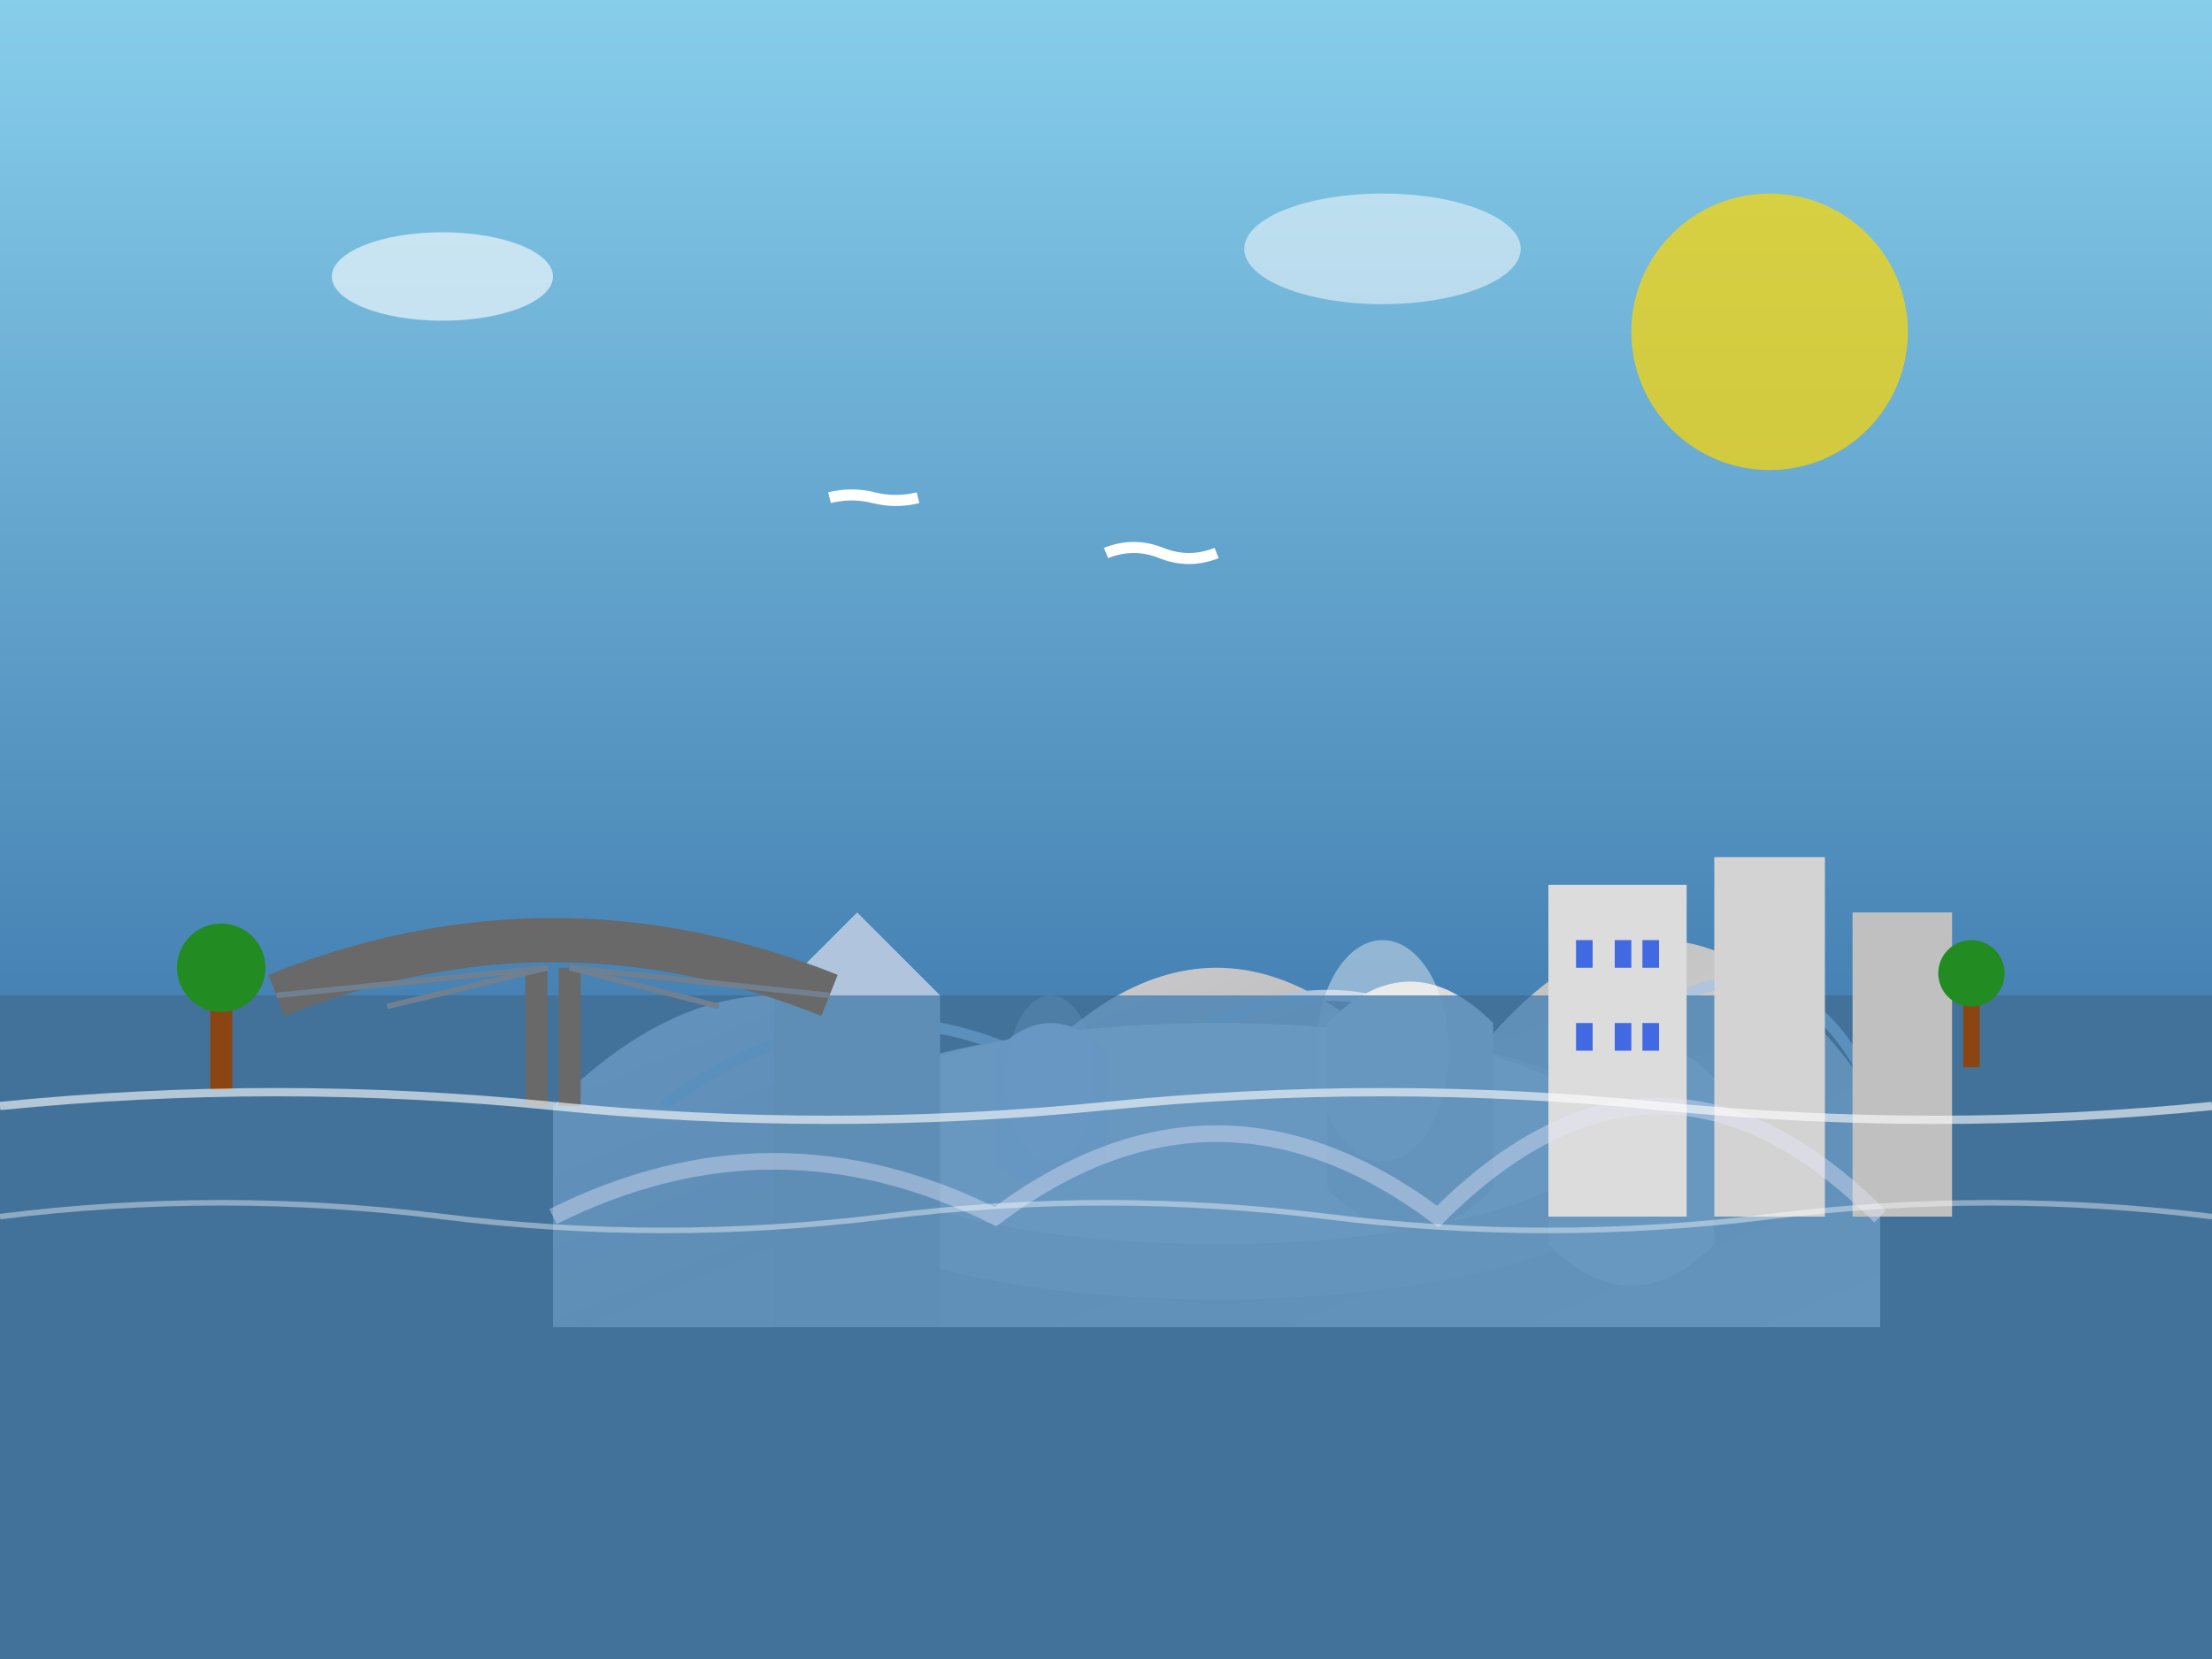
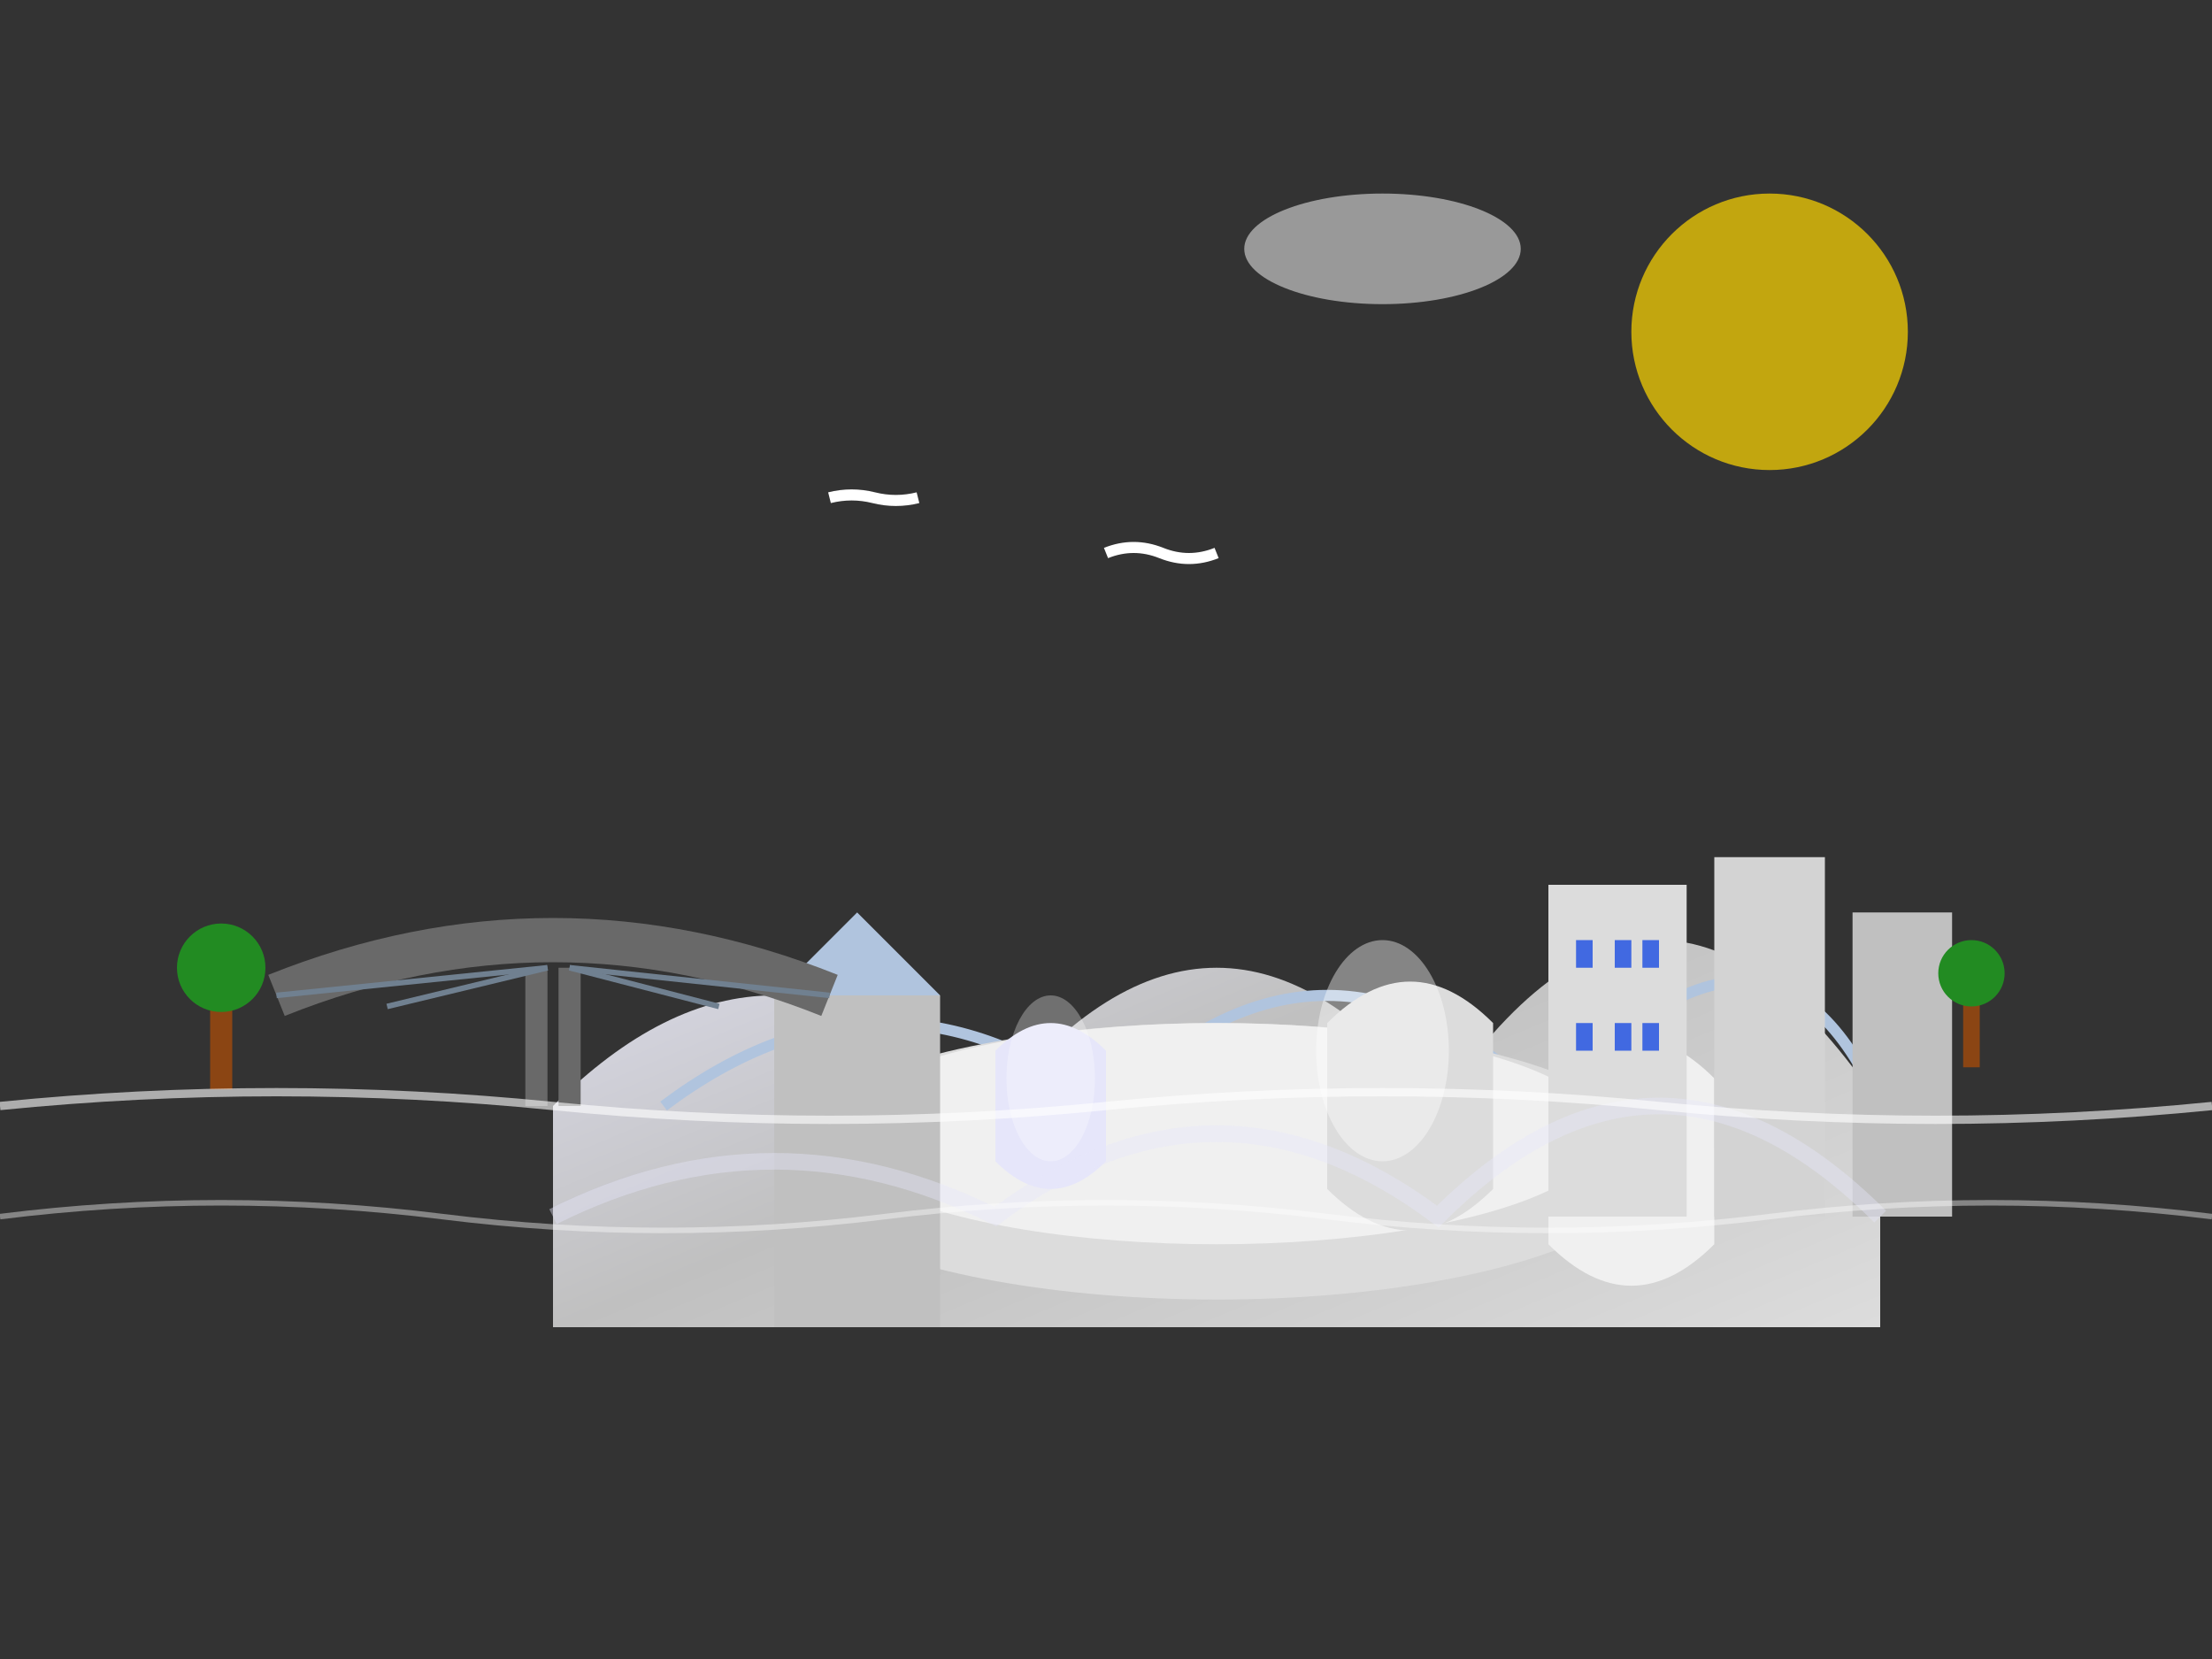
<svg xmlns="http://www.w3.org/2000/svg" viewBox="0 0 400 300">
  <rect x="0" y="0" width="400" height="300" fill="#333333" stroke="none" />
  <defs>
    <linearGradient id="bilbaoSky" x1="0%" y1="0%" x2="0%" y2="100%">
      <stop offset="0%" style="stop-color:#87ceeb;stop-opacity:1" />
      <stop offset="100%" style="stop-color:#4682b4;stop-opacity:1" />
    </linearGradient>
    <linearGradient id="titaniumGrad" x1="0%" y1="0%" x2="100%" y2="100%">
      <stop offset="0%" style="stop-color:#e6e6fa;stop-opacity:1" />
      <stop offset="50%" style="stop-color:#c0c0c0;stop-opacity:1" />
      <stop offset="100%" style="stop-color:#dcdcdc;stop-opacity:1" />
    </linearGradient>
  </defs>
-   <rect x="0" y="0" width="400" height="180" fill="url(#bilbaoSky)" />
  <circle cx="320" cy="60" r="25" fill="#ffd700" opacity="0.7" />
  <g transform="translate(100, 120)">
    <path d="M0 80 Q40 40 80 80 Q120 30 160 80 Q200 20 240 80 L240 120 L0 120 Z" fill="url(#titaniumGrad)" />
    <path d="M20 80 Q60 50 100 80 Q140 40 180 80 Q220 35 240 80" stroke="#b0c4de" stroke-width="2" fill="none" />
    <ellipse cx="120" cy="90" rx="80" ry="25" fill="#dcdcdc" />
    <ellipse cx="120" cy="85" rx="70" ry="20" fill="#f0f0f0" />
    <rect x="40" y="60" width="30" height="60" fill="#c0c0c0" />
    <polygon points="40,60 55,45 70,60" fill="#b0c4de" />
-     <path d="M80 70 Q90 60 100 70 L100 90 Q90 100 80 90 Z" fill="#e6e6fa" />
+     <path d="M80 70 Q90 60 100 70 L100 90 Q90 100 80 90 " fill="#e6e6fa" />
    <path d="M140 65 Q155 50 170 65 L170 95 Q155 110 140 95 Z" fill="#dcdcdc" />
    <path d="M180 75 Q195 60 210 75 L210 105 Q195 120 180 105 Z" fill="#f0f0f0" />
    <ellipse cx="90" cy="75" rx="8" ry="15" fill="white" opacity="0.3" />
    <ellipse cx="150" cy="70" rx="12" ry="20" fill="white" opacity="0.4" />
-     <ellipse cx="190" cy="80" rx="10" ry="18" fill="white" opacity="0.3" />
  </g>
-   <rect x="0" y="180" width="400" height="120" fill="#4682b4" opacity="0.8" />
  <g transform="translate(50, 160)">
    <path d="M0 20 Q50 0 100 20" stroke="#696969" stroke-width="8" fill="none" />
    <rect x="45" y="15" width="4" height="25" fill="#696969" />
    <rect x="51" y="15" width="4" height="25" fill="#696969" />
    <path d="M0 20 L49 15" stroke="#708090" stroke-width="1" />
    <path d="M20 22 L49 15" stroke="#708090" stroke-width="1" />
    <path d="M80 22 L53 15" stroke="#708090" stroke-width="1" />
    <path d="M100 20 L53 15" stroke="#708090" stroke-width="1" />
  </g>
  <g transform="translate(280, 140)">
    <rect x="0" y="20" width="25" height="60" fill="#dcdcdc" />
    <rect x="30" y="15" width="20" height="65" fill="#d3d3d3" />
    <rect x="55" y="25" width="18" height="55" fill="#c0c0c0" />
    <rect x="5" y="30" width="3" height="5" fill="#4169e1" />
    <rect x="12" y="30" width="3" height="5" fill="#4169e1" />
    <rect x="17" y="30" width="3" height="5" fill="#4169e1" />
    <rect x="5" y="45" width="3" height="5" fill="#4169e1" />
    <rect x="12" y="45" width="3" height="5" fill="#4169e1" />
    <rect x="17" y="45" width="3" height="5" fill="#4169e1" />
  </g>
  <g transform="translate(30, 165)">
    <rect x="8" y="12" width="4" height="20" fill="#8b4513" />
    <circle cx="10" cy="10" r="8" fill="#228b22" />
  </g>
  <g transform="translate(350, 170)">
    <rect x="5" y="8" width="3" height="15" fill="#8b4513" />
    <circle cx="6.5" cy="6" r="6" fill="#228b22" />
  </g>
  <g transform="translate(100, 200)" opacity="0.4">
    <path d="M0 20 Q40 0 80 20 Q120 -10 160 20 Q200 -20 240 20" fill="none" stroke="#e6e6fa" stroke-width="3" />
  </g>
  <path d="M0 200 Q50 195 100 200 Q150 205 200 200 Q250 195 300 200 Q350 205 400 200" stroke="white" stroke-width="1.5" fill="none" opacity="0.6" />
  <path d="M0 220 Q40 215 80 220 Q120 225 160 220 Q200 215 240 220 Q280 225 320 220 Q360 215 400 220" stroke="white" stroke-width="1" fill="none" opacity="0.4" />
  <g transform="translate(200, 100)">
    <path d="M0 0 Q5 -2 10 0 Q15 2 20 0" stroke="white" stroke-width="2" fill="none" />
  </g>
  <g transform="translate(150, 90)">
    <path d="M0 0 Q4 -1 8 0 Q12 1 16 0" stroke="white" stroke-width="2" fill="none" />
  </g>
-   <ellipse cx="80" cy="50" rx="20" ry="8" fill="white" opacity="0.6" />
  <ellipse cx="250" cy="45" rx="25" ry="10" fill="white" opacity="0.5" />
</svg>